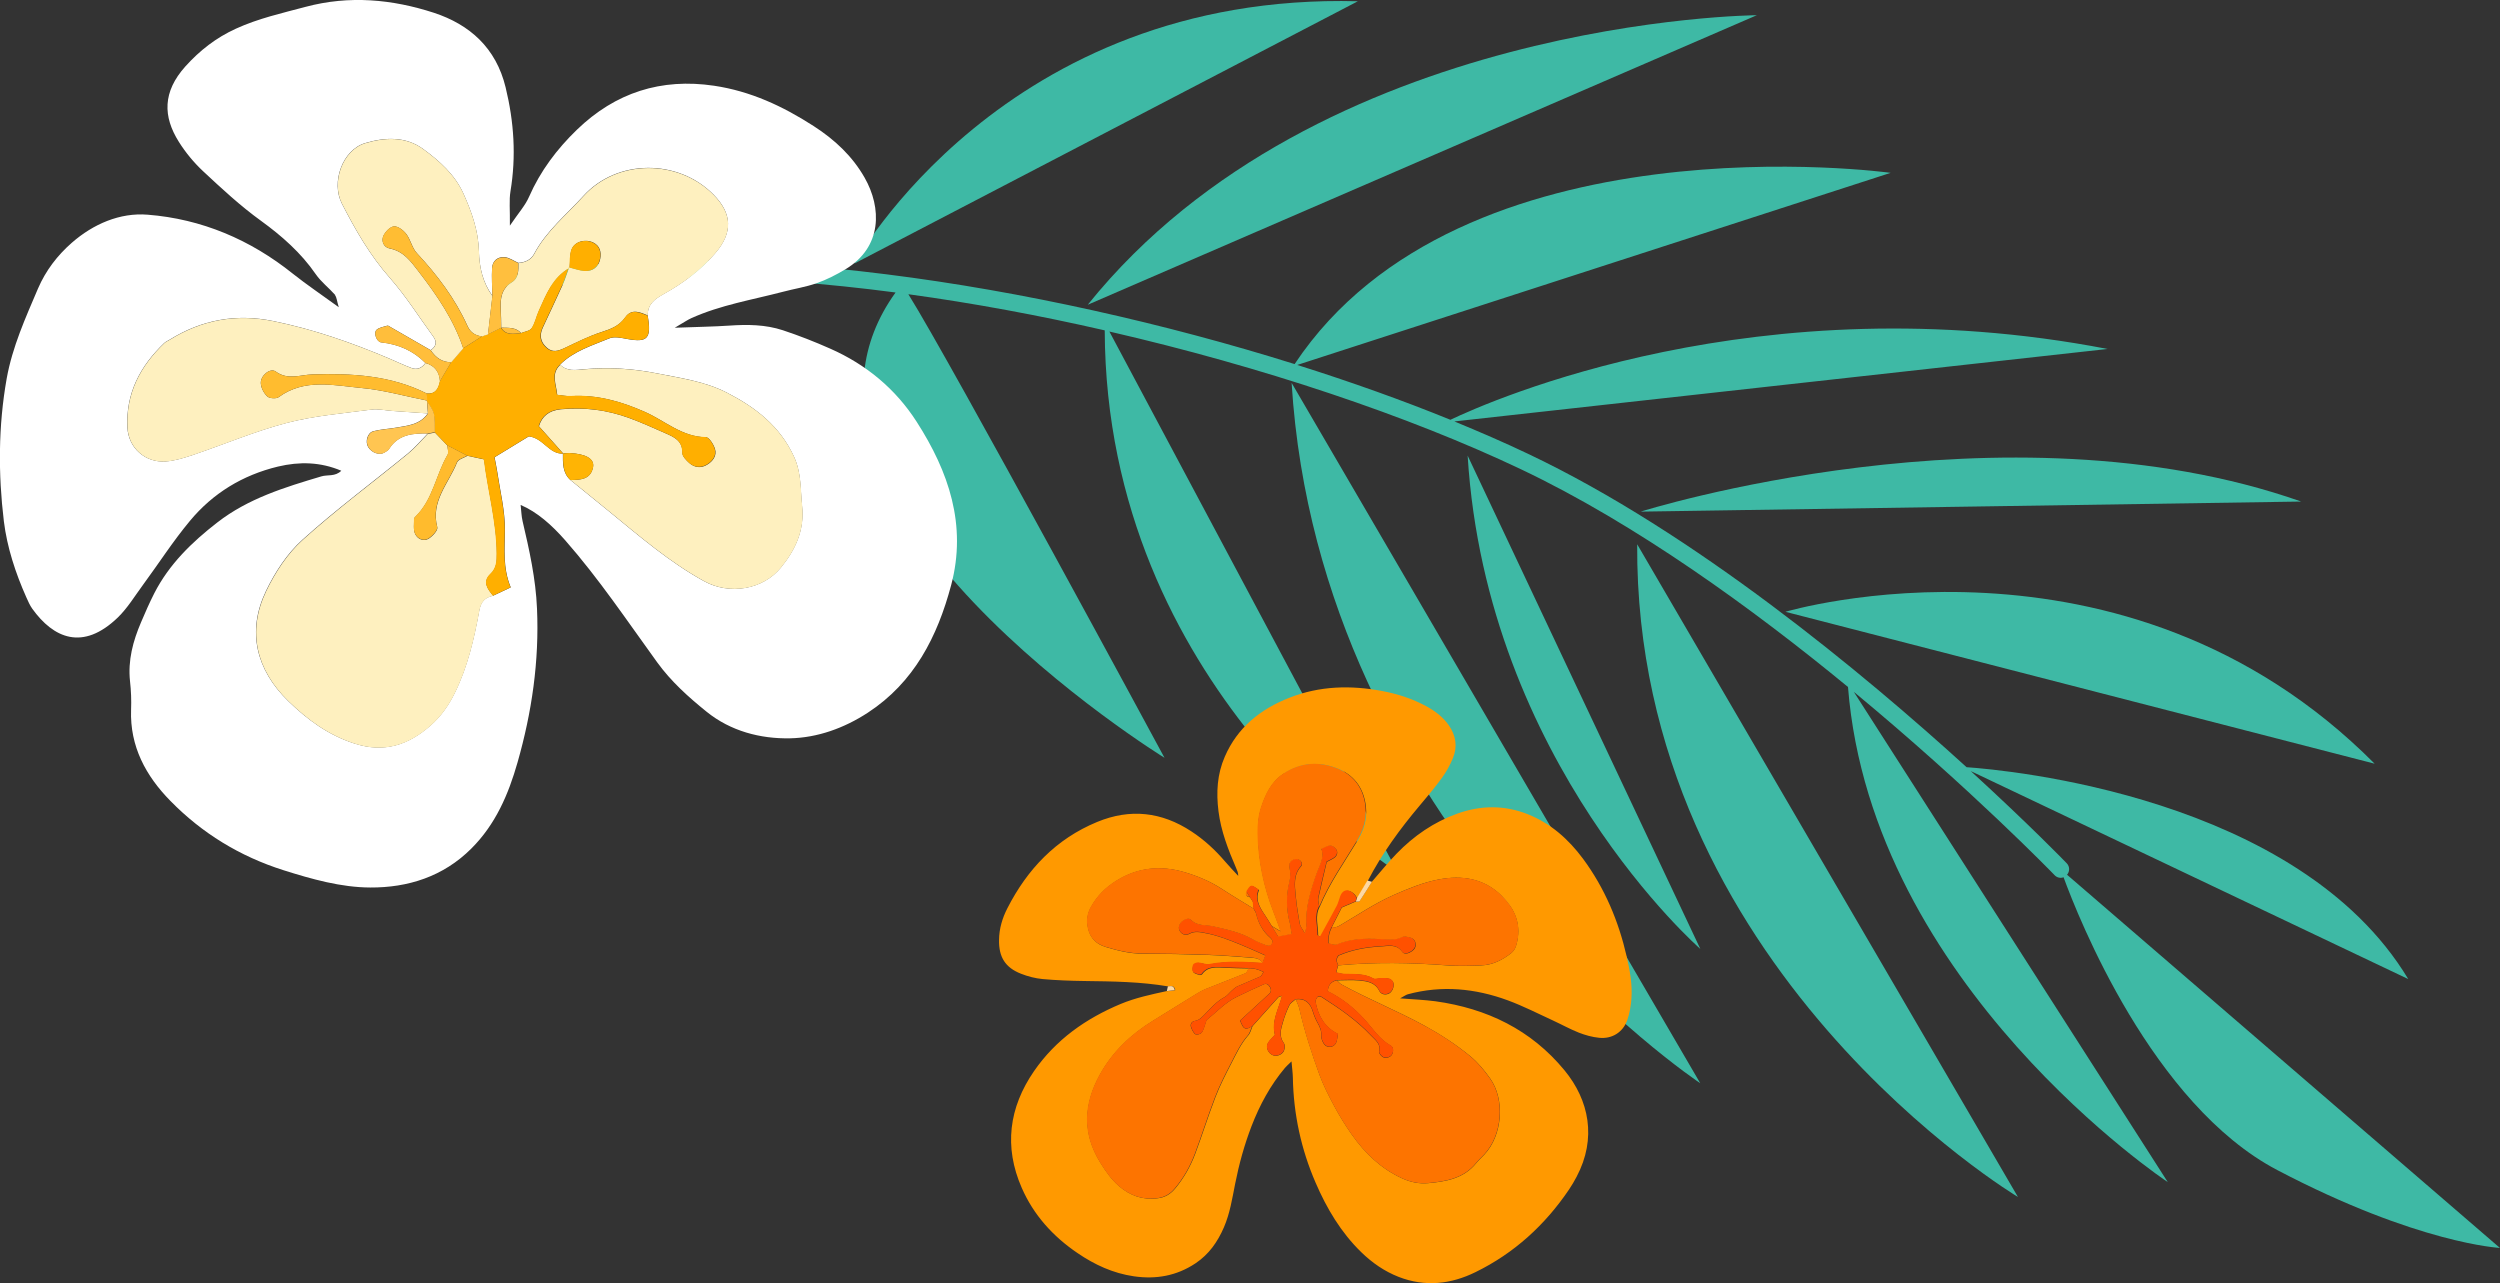
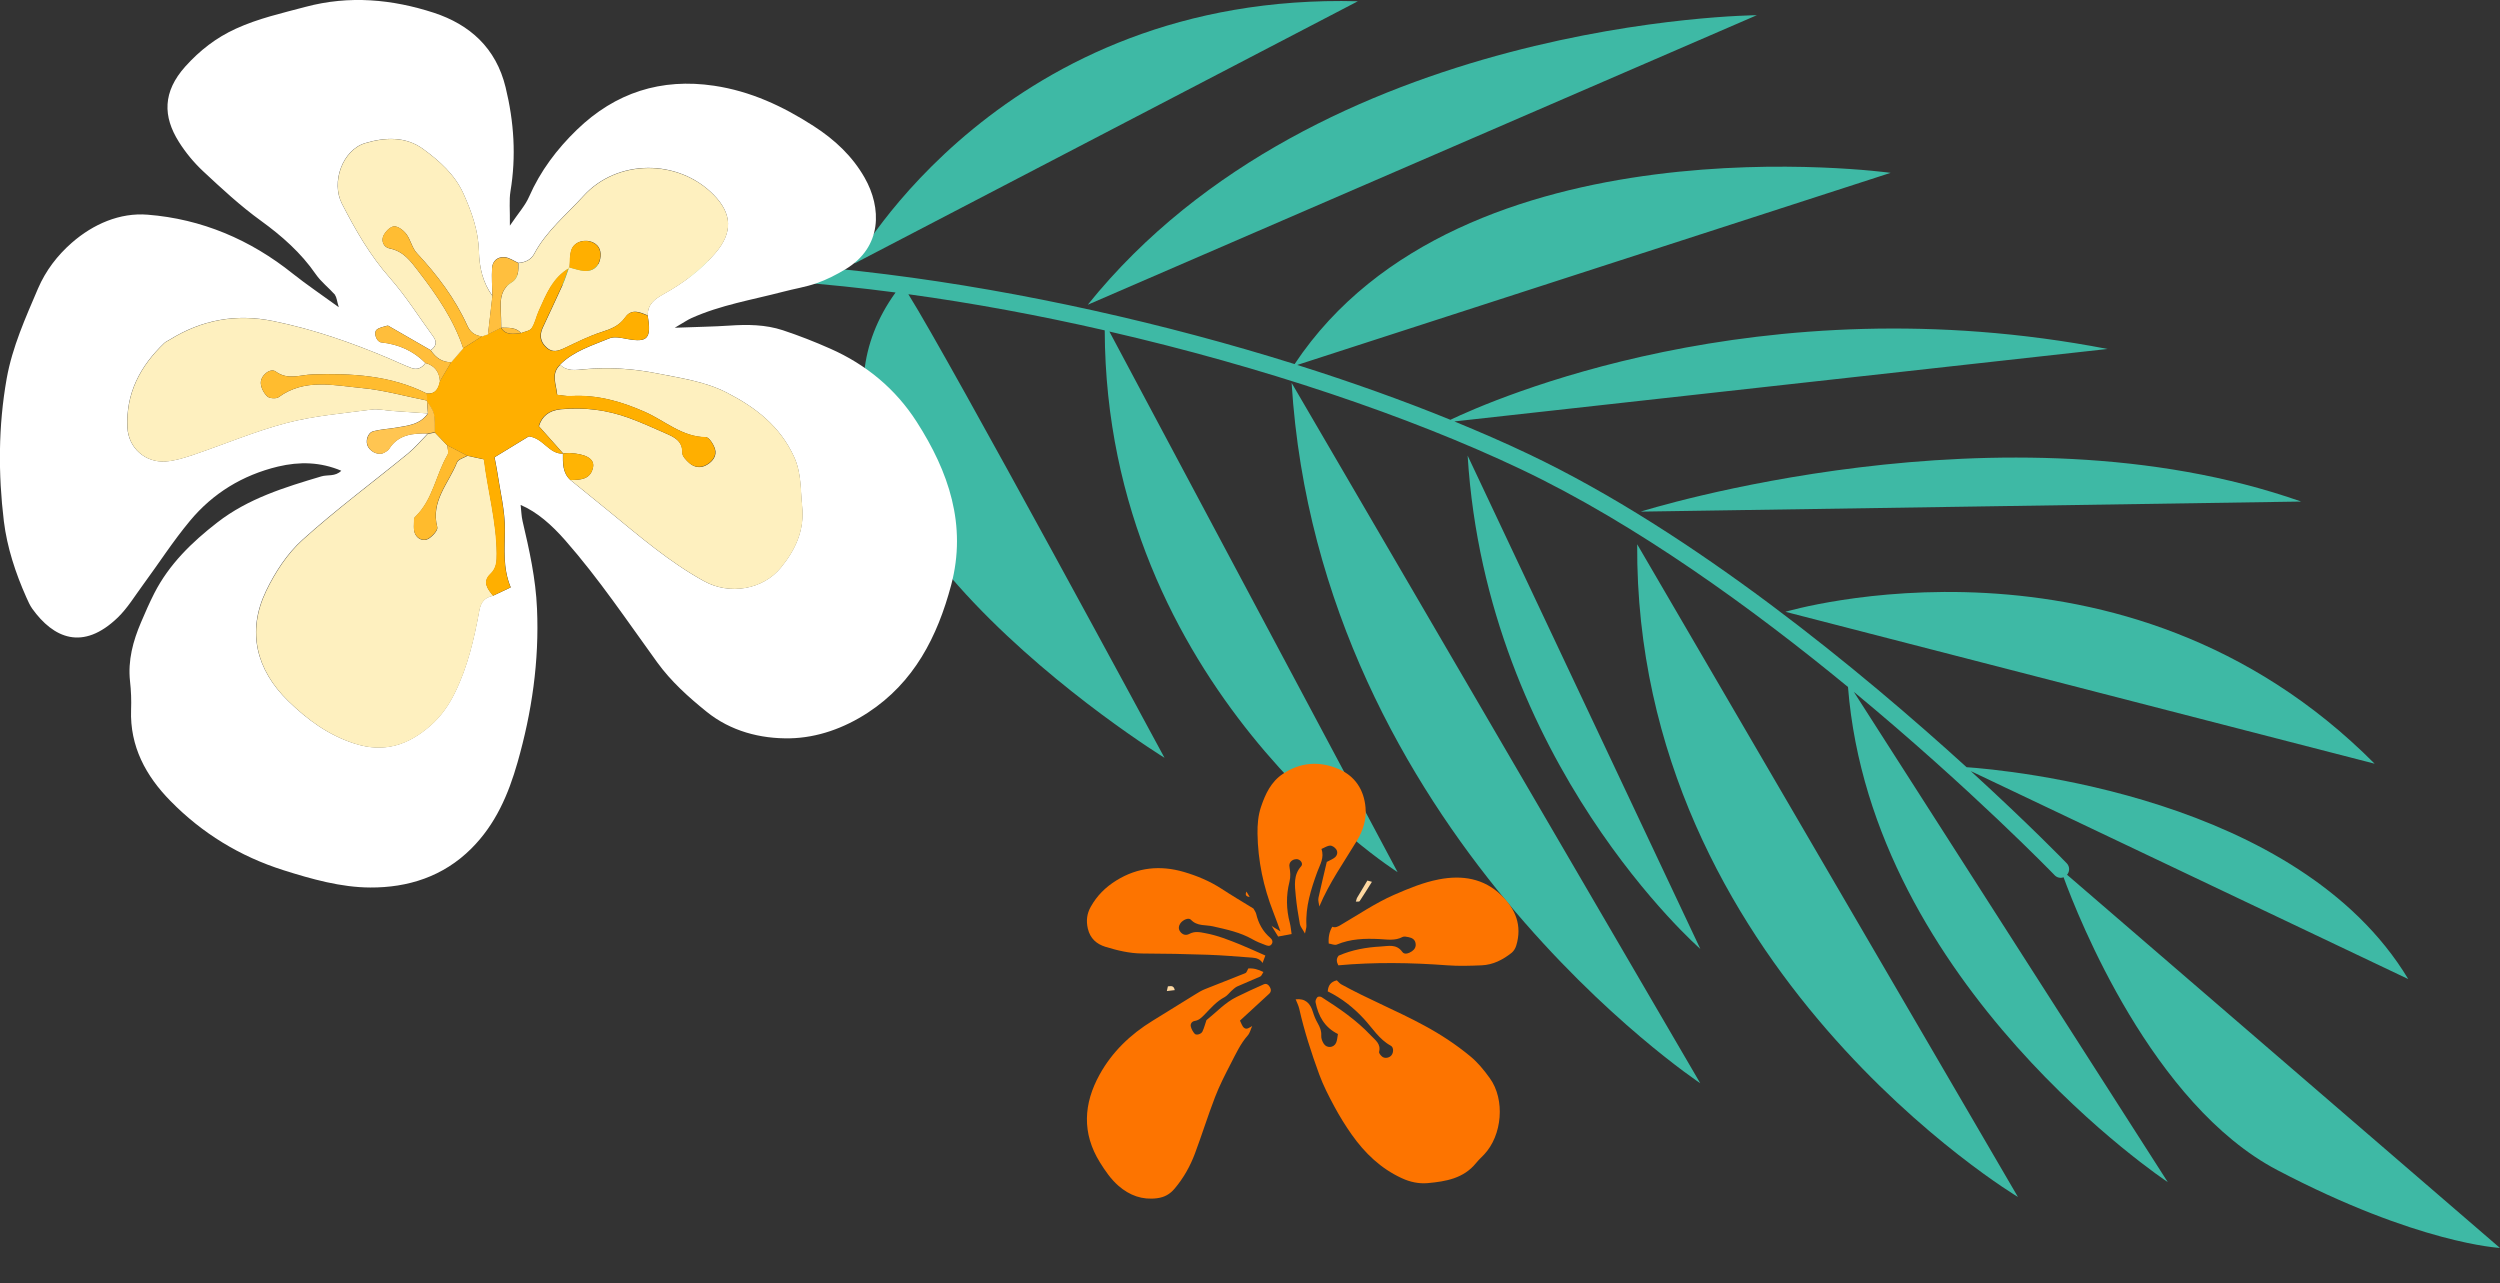
<svg xmlns="http://www.w3.org/2000/svg" id="_レイヤー_2" width="258.05" height="132.45" viewBox="0 0 258.05 132.45">
  <rect x="0" y="0" width="258.05" height="132.45" fill="#333333" stroke="none" />
  <defs>
    <style>.cls-1{fill:#ffbe3b;}.cls-1,.cls-2,.cls-3,.cls-4,.cls-5,.cls-6,.cls-7,.cls-8,.cls-9,.cls-10,.cls-11,.cls-12,.cls-13,.cls-14,.cls-15,.cls-16{stroke-width:0px;}.cls-2{fill:#fed8a1;}.cls-3{fill:#ffbb2d;}.cls-4{fill:#ffbf3e;}.cls-5{fill:#fef0bf;}.cls-6{fill:#fd7400;}.cls-7{fill:#ffb404;}.cls-8{fill:#ffd8a1;}.cls-9{fill:#ffc551;}.cls-10{fill:#ff5100;}.cls-11{fill:#ffbd33;}.cls-12{fill:#fff;}.cls-13{fill:#ffbc2f;}.cls-14{fill:#f90;}.cls-15{fill:#3eb9a5;}.cls-16{fill:#ffaf00;}</style>
  </defs>
  <g id="_レイヤー_5">
    <path class="cls-15" d="M88.19,27.2L140.16.13c-36.61-.96-51.97,27.07-51.97,27.07Z" />
    <path class="cls-15" d="M144.26,90.02l-29.75-55.8c15.76,3.63,30.89,8.71,42.49,14.22,11.88,5.64,23.95,14.41,33.75,22.47,2.44,30.84,33.01,51.11,33.01,51.11l-32.41-50.61c12.08,10,20.58,18.77,20.73,18.93.25.26.61.33.92.21,1.53,4.18,9.16,23.46,22.07,30.23,14.51,7.61,22.97,8.03,22.97,8.03l-44.68-38.52c.29-.34.29-.84-.02-1.17-.1-.11-3.87-4-9.92-9.53l45.16,21.47c-11.37-18.88-41.55-21.59-45.59-21.87-10.68-9.72-28.13-24.22-45.25-32.34-2.39-1.14-4.95-2.25-7.62-3.35l67.42-7.48c-35.98-6.95-63.67,5.33-67.83,7.31-4.91-2-10.23-3.9-15.81-5.66l61.25-19.83s-44.3-6.14-61.52,19.74c-26.58-8.33-58.96-13.34-80.68-9.15-.39.07-.66.39-.7.77,0,.08,0,.17.01.26.09.47.55.78,1.02.69,11-2.13,24.79-1.85,39.16.04-15.42,21.4,27.76,48.03,27.76,48.03,0,0-22.12-40.97-26.44-47.85,6.72.92,13.55,2.19,20.27,3.73.12,36.89,30.2,55.9,30.2,55.9Z" />
    <path class="cls-15" d="M112.29,31.45L181.34,1.57s-45.25.3-69.05,29.87Z" />
    <path class="cls-15" d="M175.5,111.81l-42.18-72.29c2.88,46.25,42.18,72.29,42.18,72.29Z" />
    <path class="cls-15" d="M175.51,97.95l-24.02-50.92c1.96,31.69,24.02,50.92,24.02,50.92Z" />
    <path class="cls-15" d="M208.29,123.55l-39.3-67.37c-.26,43.73,39.3,67.37,39.3,67.37Z" />
    <path class="cls-15" d="M237.53,51.77c-30.7-10.79-68.18,1.04-68.18,1.04l68.18-1.04Z" />
    <path class="cls-15" d="M245.11,78.83c-25.92-26.08-60.82-15.68-60.82-15.68l60.82,15.68Z" />
-     <path class="cls-14" d="M120.43,102.3c-1.61.35-3.22.69-4.76,1.33-3.6,1.51-6.69,3.68-8.93,6.92-2.6,3.77-3.13,7.82-1.28,12.05,1.22,2.8,3.22,5.02,5.76,6.74,1.77,1.21,3.68,2.09,5.82,2.4,2.28.33,4.41-.04,6.36-1.34,1.39-.93,2.28-2.21,2.93-3.71.62-1.43.86-2.97,1.16-4.49.4-2.03.95-4.02,1.69-5.95.84-2.18,1.94-4.22,3.45-6.02.16-.19.34-.34.68-.67.06.7.13,1.19.14,1.68.07,3.76.85,7.38,2.34,10.82,1.15,2.67,2.62,5.15,4.73,7.2,1.12,1.09,2.39,1.97,3.85,2.54,2.72,1.06,5.4.76,7.95-.5,3.98-1.95,7.15-4.85,9.63-8.51.29-.43.55-.87.79-1.33,2.1-3.97,1.28-7.91-1.25-10.98-3.45-4.19-8.01-6.39-13.33-7.13-1.12-.15-2.25-.19-3.64-.3.41-.22.59-.36.79-.42,3.52-.95,6.97-.61,10.34.63,1.59.59,3.12,1.37,4.66,2.08.89.41,1.75.89,2.66,1.25.67.26,1.38.46,2.09.53,1.33.14,2.46-.56,2.91-1.83.25-.72.38-1.5.43-2.26.1-1.45-.17-2.88-.49-4.29-.84-3.67-2.27-7.07-4.51-10.1-1.5-2.02-3.33-3.65-5.71-4.6-2.41-.95-4.83-.93-7.26-.06-2.43.87-4.5,2.3-6.28,4.14-.89.92-1.7,1.93-2.55,2.9-.42.67-.83,1.34-1.27,2-.05.07-.25.03-.39.04-.46.2-.92.39-1.44.62-.32.64-.67,1.32-1.01,1.99.33.13.6-.02.87-.18,1.82-1.07,3.55-2.25,5.5-3.11,1.52-.67,3.02-1.29,4.64-1.6,2.39-.46,4.64-.12,6.46,1.65,1.46,1.42,2.15,3.12,1.53,5.17-.08.28-.26.58-.48.76-.9.71-1.91,1.24-3.09,1.29-1.18.05-2.37.09-3.55,0-3.75-.29-7.5-.35-11.25,0-.06.23-.12.45-.19.74.35.07.6.15.85.16,1.02.03,2.04-.07,2.99.47.18.1.49-.02.74-.03.3,0,.61-.02.9.05.16.04.36.23.41.39.13.45-.14,1.02-.52,1.16-.39.14-.76.03-.93-.31-.44-.88-1.26-.99-2.07-1.07-.76-.07-1.53-.01-2.29-.01.15.14.28.31.45.41,2.79,1.53,5.76,2.72,8.56,4.25,1.68.92,3.26,1.95,4.74,3.16.79.65,1.44,1.44,2.04,2.28,1.59,2.22,1.28,5.91-.59,7.88-.28.3-.59.58-.84.89-1.29,1.59-3.12,1.89-4.97,2.06-.91.08-1.81-.1-2.69-.51-2.17-1-3.81-2.58-5.16-4.49-.65-.92-1.25-1.89-1.79-2.89-.58-1.08-1.15-2.18-1.57-3.33-.8-2.22-1.53-4.46-2.06-6.77-.08-.34-.25-.67-.38-1-.22.21-.52.37-.65.62-.27.55-.49,1.13-.66,1.72-.22.73-.45,1.47.09,2.21.12.16.09.51.02.73-.15.43-.74.67-1.15.51-.49-.19-.78-.81-.52-1.26.17-.3.45-.54.72-.85-.37-1.4.38-2.65.74-4.02-.21.08-.33.09-.39.15-.89.99-1.77,1.98-2.66,2.97-.14.32-.22.71-.45.96-.76.86-1.23,1.9-1.75,2.9-.59,1.14-1.18,2.29-1.64,3.49-.74,1.92-1.35,3.88-2.07,5.81-.49,1.3-1.17,2.51-2.08,3.6-.5.6-1.06.92-1.82,1.01-1.54.2-2.85-.29-3.99-1.28-.78-.68-1.36-1.52-1.91-2.41-1.88-3.03-1.7-6.06-.04-9.07,1.3-2.35,3.18-4.14,5.46-5.55,1.45-.89,2.89-1.8,4.35-2.69.35-.22.71-.43,1.09-.59,1.38-.56,2.77-1.08,4.14-1.64.15-.06.21-.32.31-.49-.81-.02-1.63-.03-2.44-.07-.87-.04-1.76-.18-2.37.67-.05.06-.2.1-.28.07-.23-.08-.53-.14-.63-.31-.1-.18-.07-.51.03-.71.06-.13.34-.24.51-.23.39.02.81.23,1.17.16,1.83-.36,3.65-.23,5.48-.13-.23-.41-.63-.52-1.05-.55-1.53-.11-3.07-.25-4.61-.3-2.26-.08-4.52-.12-6.78-.13-1.31,0-2.56-.32-3.78-.69-.9-.27-1.58-.85-1.82-1.9-.18-.82-.09-1.52.3-2.22.63-1.15,1.51-2.02,2.65-2.73,2.21-1.37,4.55-1.58,6.96-.88,1.37.4,2.71.96,3.93,1.76,1.07.7,2.17,1.35,3.26,2.02h0c-.02-.22-.05-.45-.07-.68-.11-.17-.21-.34-.32-.51-.37-.03-.48-.21-.33-.55.45-.74.47-.74,1.26-.18-.41.95.04,1.74.57,2.52.26.38.49.78.74,1.17.29.18.58.35.95.58-.26-.71-.49-1.35-.74-1.99-1.02-2.61-1.59-5.31-1.63-8.11-.01-.93.06-1.86.36-2.75.44-1.34,1.04-2.6,2.26-3.41,1.82-1.22,3.79-1.33,5.75-.5,1.69.72,2.61,2.13,2.78,3.97.11,1.22-.23,2.34-.86,3.38-1.36,2.25-2.89,4.39-3.91,6.84-.54.97-.15,1.99-.17,2.98,0,.04.16.08.27.14.58-1.06,1.17-2.11,1.73-3.18.16-.31.23-.67.36-1,.25-.64.77-.76,1.32-.28.15.13.25.32.37.48.36-.6.72-1.2,1.08-1.81,1.46-2.81,3.31-5.34,5.34-7.75.8-.95,1.6-1.89,2.32-2.89.45-.62.83-1.31,1.12-2.02.49-1.18.31-2.32-.42-3.38-.61-.87-1.42-1.48-2.34-1.98-1.42-.77-2.94-1.26-4.52-1.56-3.26-.62-6.48-.54-9.6.69-2.98,1.17-5.36,3.06-6.67,6.09-.79,1.81-.89,3.69-.65,5.62.26,2.07,1.01,3.99,1.83,5.89.1.23.21.46.21.79-.46-.5-.94-.99-1.38-1.51-1.01-1.18-2.15-2.23-3.45-3.08-3.07-2.02-6.31-2.39-9.73-.98-4.26,1.76-7.21,4.88-9.27,8.91-.52,1.01-.85,2.11-.86,3.27-.03,1.76.63,2.85,2.27,3.49.71.28,1.48.48,2.24.55,1.44.13,2.88.18,4.33.2,2.89.04,5.78.07,8.64.56.27,0,.6-.16.71.39-.29.03-.56.06-.83.1Z" />
    <path class="cls-2" d="M139.95,93.06c.13-.01.34.03.39-.04.44-.66.85-1.33,1.27-2-.16-.04-.31-.08-.47-.13-.36.6-.72,1.2-1.08,1.81-.04.12-.07.24-.11.36Z" />
    <path class="cls-8" d="M120.43,102.3c.27-.03.53-.06.83-.1-.12-.55-.45-.39-.71-.39-.04.16-.07.33-.11.49Z" />
    <path class="cls-6" d="M133.73,103.13c.13.33.3.65.38,1,.52,2.31,1.25,4.55,2.06,6.77.42,1.15.99,2.25,1.57,3.33.54,1,1.14,1.97,1.79,2.89,1.35,1.91,2.99,3.49,5.16,4.49.88.41,1.78.59,2.69.51,1.85-.17,3.69-.48,4.97-2.06.26-.32.56-.6.84-.89,1.87-1.98,2.19-5.66.59-7.88-.61-.85-1.25-1.63-2.04-2.28-1.47-1.21-3.05-2.25-4.74-3.16-2.8-1.52-5.77-2.71-8.56-4.25-.17-.1-.3-.27-.45-.41-.63.14-.9.54-.94,1.14,1.47.72,2.67,1.69,3.72,2.82.9.97,1.58,2.13,2.79,2.79.3.16.3.69.07.98-.22.28-.7.37-.97.14-.15-.12-.34-.36-.31-.49.21-.83-.4-1.21-.84-1.68-1.49-1.59-3.28-2.81-5.1-3.97-.1-.07-.35-.07-.42,0-.12.13-.23.36-.2.52.28,1.42.92,2.6,2.31,3.29-.06.32-.07.65-.19.91-.24.52-.94.58-1.26.11-.16-.24-.29-.57-.27-.85.03-.5-.14-.89-.38-1.31-.2-.35-.36-.74-.48-1.13-.27-.91-.79-1.43-1.8-1.31Z" />
    <path class="cls-6" d="M128.85,99.96c-.1.17-.16.43-.31.49-1.37.56-2.76,1.08-4.14,1.64-.38.15-.74.37-1.09.59-1.45.89-2.9,1.8-4.35,2.69-2.28,1.4-4.16,3.2-5.46,5.55-1.66,3.01-1.84,6.05.04,9.07.55.88,1.13,1.73,1.91,2.41,1.14.99,2.45,1.48,3.99,1.28.76-.1,1.32-.41,1.82-1.01.91-1.08,1.59-2.29,2.08-3.6.72-1.92,1.33-3.89,2.07-5.81.46-1.2,1.05-2.35,1.64-3.49.52-1,.99-2.04,1.75-2.9.22-.25.3-.64.45-.96-.27.14-.56.41-.84.18-.2-.16-.28-.48-.42-.74,1.05-.97,2.03-1.87,3.01-2.77.22-.2.22-.45.08-.69-.14-.24-.36-.41-.63-.29-.94.41-1.86.84-2.78,1.29-1.22.59-2.12,1.6-3.14,2.41-.14.41-.24.81-.41,1.17-.13.28-.64.42-.8.24-.19-.21-.35-.5-.41-.78-.05-.26.13-.51.42-.55.44-.07.7-.35,1-.65.64-.66,1.24-1.37,2.08-1.81.26-.14.45-.41.68-.62.19-.17.38-.36.6-.47.79-.36,1.6-.67,2.39-1.03.14-.06.2-.28.33-.47-.57-.28-1.05-.41-1.58-.36Z" />
-     <path class="cls-10" d="M128.85,99.96c.53-.05,1.01.08,1.58.36-.13.19-.2.41-.33.47-.79.36-1.6.67-2.39,1.03-.22.1-.41.3-.6.47-.23.2-.42.48-.68.62-.84.44-1.44,1.15-2.08,1.81-.3.31-.56.58-1,.65-.29.05-.47.3-.42.55.06.28.21.56.41.78.16.18.67.03.8-.24.17-.36.27-.76.41-1.17,1.02-.81,1.92-1.82,3.14-2.41.92-.44,1.85-.88,2.78-1.29.27-.12.49.05.63.29.14.25.14.49-.08.69-.98.9-1.95,1.8-3.01,2.77.14.26.22.58.42.74.28.22.57-.04.84-.18.89-.99,1.77-1.98,2.66-2.97.06-.06.18-.07.39-.15-.36,1.38-1.11,2.62-.74,4.02-.27.31-.55.55-.72.85-.25.45.03,1.07.52,1.26.41.16,1-.08,1.15-.51.07-.22.1-.56-.02-.73-.54-.73-.31-1.47-.09-2.21.18-.59.39-1.17.66-1.72.13-.25.42-.42.65-.62,1-.12,1.53.41,1.8,1.31.12.39.28.77.48,1.13.23.41.41.81.38,1.31-.02.28.11.61.27.85.32.48,1.03.42,1.26-.11.12-.27.13-.59.19-.91-1.39-.69-2.04-1.87-2.31-3.29-.03-.16.08-.38.2-.52.07-.07.31-.07.42,0,1.82,1.17,3.61,2.38,5.1,3.97.44.47,1.05.86.84,1.68-.03.13.16.37.31.49.27.23.75.14.97-.14.23-.29.22-.82-.07-.98-1.21-.66-1.9-1.82-2.79-2.79-1.05-1.13-2.25-2.1-3.72-2.82.04-.6.32-1,.94-1.14.76,0,1.54-.06,2.29.01.81.08,1.63.19,2.07,1.07.17.34.55.45.93.31.38-.14.66-.71.52-1.16-.05-.16-.24-.35-.41-.39-.28-.07-.6-.05-.9-.05-.25,0-.56.13-.74.03-.95-.54-1.98-.43-2.99-.47-.25,0-.5-.09-.85-.16.07-.28.13-.51.19-.74-.18-.34-.24-.68.04-1,1.39-.6,2.84-.86,4.33-.94.8-.04,1.62-.3,2.24.56.22.31.67.15.99-.07.27-.19.42-.46.38-.79-.06-.42-.37-.6-.74-.67-.2-.04-.45-.1-.6-.02-.78.41-1.6.25-2.41.22-1.5-.07-2.97-.03-4.39.57-.22.09-.55-.07-.83-.11-.05-.68.07-1.22.36-1.72.34-.68.68-1.35,1.01-1.99.52-.22.98-.42,1.44-.62.04-.12.07-.24.11-.36-.12-.16-.22-.35-.37-.48-.55-.48-1.06-.36-1.32.28-.13.33-.2.69-.36,1-.56,1.07-1.15,2.12-1.73,3.18-.11-.06-.27-.1-.27-.14.01-1-.37-2.02.17-2.98-.04-.3-.15-.61-.09-.89.26-1.26.57-2.51.86-3.71.33-.18.63-.29.85-.48.25-.22.31-.57.11-.84-.14-.18-.41-.37-.61-.37-.28,0-.55.2-.9.35.32.9-.15,1.61-.43,2.37-.66,1.79-1.24,3.6-1.12,5.55.01.18-.07.37-.15.81-.27-.48-.48-.71-.53-.98-.18-.96-.33-1.93-.42-2.9-.1-1.06-.26-2.14.56-3.07.24-.27-.11-.74-.5-.73-.46.02-.8.35-.71.81.1.52.14,1,0,1.52-.35,1.42-.34,2.85.04,4.27.09.34.11.7.18,1.13-.49.09-.93.17-1.39.26-.26-.42-.48-.77-.69-1.12-.24-.39-.48-.79-.74-1.17-.53-.78-.98-1.57-.57-2.52-.78-.56-.8-.56-1.26.18.11.18.22.36.33.55.11.17.21.34.32.51.02.23.05.46.07.69,0,0,0,0,0,0,.1.18.24.35.28.54.23.98.68,1.81,1.45,2.48.21.18.33.42.14.67-.19.26-.47.14-.7.05-.43-.17-.86-.34-1.26-.56-1.27-.72-2.68-1.01-4.08-1.34-.77-.18-1.64.02-2.29-.69-.23-.24-.81,0-1.07.36-.2.27-.24.58-.04.86.24.34.6.44.95.25.55-.3,1.08-.19,1.64-.08,1.27.24,2.46.71,3.65,1.19.84.34,1.66.73,2.56,1.12-.12.31-.2.54-.29.77-1.83-.1-3.66-.23-5.48.13-.36.07-.78-.14-1.17-.16-.18,0-.45.1-.51.23-.09.21-.13.53-.03.71.1.17.41.23.63.31.08.03.24-.01.28-.07.62-.85,1.5-.71,2.37-.67.81.04,1.63.05,2.44.07Z" />
    <path class="cls-6" d="M137.51,95.67c-.29.5-.41,1.04-.36,1.72.28.04.61.2.83.11,1.42-.6,2.89-.64,4.39-.57.81.04,1.63.2,2.41-.22.15-.08.4-.02.6.02.38.07.69.25.74.67.05.33-.1.6-.38.79-.32.22-.77.38-.99.07-.62-.86-1.44-.6-2.24-.56-1.49.08-2.95.34-4.33.94-.28.32-.22.65-.04,1,3.75-.34,7.5-.28,11.25,0,1.18.09,2.36.05,3.55,0,1.17-.05,2.18-.57,3.09-1.29.22-.18.4-.48.48-.76.62-2.05-.07-3.75-1.53-5.17-1.82-1.77-4.07-2.11-6.46-1.65-1.61.31-3.12.94-4.64,1.6-1.95.86-3.68,2.05-5.5,3.11-.27.16-.54.31-.87.18Z" />
    <path class="cls-6" d="M131.24,95.55c.22.35.43.7.69,1.12.46-.09.9-.17,1.39-.26-.07-.43-.09-.79-.18-1.13-.38-1.42-.4-2.85-.04-4.27.13-.52.09-1,0-1.52-.09-.46.25-.79.71-.81.39-.02.75.45.5.73-.83.92-.66,2-.56,3.07.09.97.25,1.94.42,2.9.05.27.27.5.53.98.09-.44.16-.63.15-.81-.11-1.95.47-3.76,1.12-5.55.28-.76.75-1.47.43-2.37.35-.15.62-.34.9-.35.21,0,.48.19.61.37.2.27.14.62-.11.84-.22.19-.52.3-.85.48-.28,1.21-.59,2.46-.86,3.71-.06.28.06.6.09.89,1.02-2.44,2.55-4.59,3.91-6.84.63-1.05.97-2.17.86-3.38-.16-1.84-1.09-3.25-2.78-3.97-1.96-.84-3.93-.72-5.75.5-1.22.81-1.81,2.07-2.26,3.41-.3.89-.37,1.82-.36,2.75.04,2.8.61,5.5,1.63,8.11.25.64.48,1.28.74,1.99-.37-.23-.66-.4-.95-.58Z" />
    <path class="cls-6" d="M130.32,99.4c.09-.23.17-.46.29-.77-.9-.39-1.72-.78-2.56-1.12-1.19-.48-2.38-.96-3.65-1.19-.56-.11-1.09-.22-1.64.08-.35.19-.71.09-.95-.25-.2-.28-.15-.59.04-.86.26-.35.84-.6,1.07-.36.65.7,1.52.51,2.29.69,1.4.32,2.81.61,4.08,1.34.4.23.83.4,1.26.56.23.09.51.21.7-.05.18-.25.07-.49-.14-.67-.77-.66-1.22-1.5-1.45-2.48-.05-.19-.19-.36-.28-.54-1.09-.67-2.19-1.32-3.26-2.02-1.22-.8-2.56-1.36-3.93-1.76-2.41-.7-4.75-.49-6.96.88-1.13.7-2.01,1.58-2.65,2.73-.39.7-.48,1.41-.3,2.22.24,1.05.92,1.62,1.82,1.9,1.22.37,2.47.68,3.78.69,2.26.01,4.52.05,6.78.13,1.54.05,3.07.19,4.61.3.42.03.81.15,1.05.55Z" />
    <path class="cls-6" d="M129.38,93.78c-.02-.23-.05-.46-.07-.69.02.23.05.46.07.69Z" />
    <path class="cls-6" d="M128.99,92.58c-.11-.18-.22-.36-.33-.55-.16.34-.04.52.33.55Z" />
    <path class="cls-12" d="M34.61,30.46c-.65-.74-1.47-1.36-2.02-2.16-1.52-2.21-3.53-3.97-5.64-5.5-2.16-1.56-4.07-3.34-5.99-5.13-.95-.89-1.81-1.93-2.5-3.03-1.65-2.62-1.68-5.16.68-7.79,1.48-1.64,3.15-2.95,5.21-3.89,2.32-1.06,4.75-1.6,7.18-2.25,4.52-1.21,8.96-.79,13.26.61,3.68,1.21,6.41,3.61,7.4,7.7.87,3.58,1.1,7.11.5,10.73-.15.92-.04,1.87-.06,3.54.94-1.38,1.58-2.07,1.98-2.98,1.16-2.65,2.87-4.92,4.94-6.92,3.97-3.84,8.7-5.35,14.16-4.54,3.75.56,7.08,2.1,10.27,4.16,2.21,1.42,4.01,3.13,5.26,5.32,1.77,3.09,1.86,7.17-1.98,9.47-.94.56-1.93,1.07-2.96,1.43-1.13.4-2.33.58-3.49.89-3.17.83-6.43,1.36-9.45,2.72-.4.18-.77.44-1.71.99,2.34-.09,3.99-.11,5.63-.22,1.88-.13,3.74-.11,5.53.48,1.66.55,3.29,1.19,4.89,1.9,3.71,1.64,6.74,4.15,8.92,7.55,3.3,5.14,5.2,10.65,3.56,16.85-1.42,5.33-3.82,10.05-8.61,13.18-2.44,1.59-5.19,2.58-8.02,2.64-3.07.06-6.13-.74-8.61-2.74-1.87-1.51-3.66-3.11-5.11-5.11-3.08-4.25-6.01-8.63-9.49-12.59-1.4-1.59-2.88-2.91-4.6-3.65.07.61.08,1.16.2,1.67.7,2.98,1.36,5.95,1.49,9.03.24,5.41-.53,10.7-2.01,15.88-.93,3.27-2.26,6.39-4.77,8.89-2.91,2.91-6.57,4.04-10.43,4.02-3.01-.01-6.03-.86-8.97-1.79-4.5-1.43-8.39-3.81-11.66-7.15-2.53-2.57-4.19-5.62-4.06-9.4.04-.99,0-1.98-.11-2.96-.23-2.15.31-4.14,1.14-6.08.43-1.01.87-2.02,1.37-3,1.53-2.99,3.88-5.27,6.5-7.3,3.19-2.48,6.96-3.63,10.75-4.76.63-.19,1.42.05,2.05-.58-2.16-.91-4.3-.96-6.54-.43-3.65.88-6.71,2.75-9.08,5.6-1.75,2.1-3.23,4.41-4.85,6.61-.84,1.14-1.59,2.39-2.6,3.37-3.61,3.48-6.64,2.14-8.83-.91-.25-.35-.43-.77-.61-1.17-1.12-2.51-1.99-5.17-2.32-7.85-.59-4.89-.58-9.82.29-14.73.59-3.29,1.94-6.26,3.23-9.29.81-1.88,2.01-3.43,3.49-4.73,2.22-1.94,4.97-3.13,7.83-2.9,5.57.44,10.6,2.57,15,6.1,1.42,1.13,2.93,2.14,4.73,3.45-.21-.68-.21-1.02-.38-1.22ZM49.43,25.94c-.05-2.11-.74-4.06-1.6-5.96-.89-1.97-2.46-3.36-4.14-4.59-1.83-1.35-4-1.22-6-.62-2.34.7-3.54,4.04-2.4,6.25,1.4,2.73,2.91,5.36,4.97,7.69,1.65,1.88,3,4.03,4.48,6.06.4.56.24,1.01-.29,1.37-1.39-.8-2.78-1.6-4.17-2.4-.09-.05-.21-.15-.29-.13-.38.12-.84.18-1.12.43-.34.31,0,1.25.48,1.3,1.78.19,3.3.85,4.56,2.12-.35.51-.84.74-1.42.53-.82-.3-1.61-.69-2.42-1.03-3.84-1.62-7.75-2.98-11.86-3.82-3.87-.79-7.39-.13-10.7,1.92-.19.12-.4.2-.56.35-2.49,2.38-3.98,5.21-3.8,8.73.11,2.11,1.86,3.64,3.96,3.49.96-.07,1.92-.38,2.85-.69,3.21-1.09,6.36-2.43,9.63-3.29,2.83-.74,5.8-.98,8.71-1.37.74-.1,1.52.09,2.28.14,1.19.08,2.39.16,3.58.25-.83,1.2-2.16,1.27-3.41,1.49-.74.12-1.5.16-2.22.35-.61.16-.86,1.08-.53,1.63.35.59,1.16.88,1.66.58.18-.11.4-.22.5-.39.95-1.5,2.45-1.62,4-1.59-.68.69-1.31,1.45-2.05,2.06-3.63,2.97-7.41,5.77-10.89,8.91-1.58,1.42-2.84,3.36-3.77,5.3-1.99,4.15-1.02,8.12,2.3,11.35,1.99,1.93,4.11,3.5,6.83,4.38,3.11,1.01,5.59.13,7.86-1.86,1.07-.94,1.88-2.09,2.52-3.41,1.32-2.69,1.98-5.56,2.51-8.46.16-.91.59-1.36,1.43-1.52.55-.26,1.11-.52,1.82-.86-.83-2.01-.62-3.94-.6-5.89.02-2.05-.51-4.1-.81-6.15-.06-.42-.16-.83-.26-1.39,1.25-.76,2.44-1.49,3.54-2.16,1.52.18,2.09,1.87,3.56,1.78l-.05-.03c0,.99-.06,1.99.77,2.75,1.35,1.1,2.7,2.19,4.05,3.29,3.12,2.55,6.18,5.19,9.74,7.15,2.62,1.45,6.06.9,7.94-1.4,1.49-1.82,2.45-3.86,2.19-6.32-.18-1.72-.06-3.43-.84-5.12-1.46-3.18-3.98-5.1-6.94-6.62-2.27-1.16-4.78-1.5-7.23-1.99-2.47-.49-4.97-.65-7.49-.42-.85.08-1.76.25-2.48-.47,1.42-1.42,3.31-1.97,5.08-2.71.52-.22,1.24-.05,1.85.06,2.11.39,2.52-.05,2.12-2.42-.04-1.17.72-1.71,1.63-2.22,2.01-1.12,3.84-2.47,5.35-4.24,1.82-2.13,1.73-4.06-.18-6.01-3.65-3.72-9.97-3.72-13.46.14-1.75,1.93-3.82,3.6-5.07,5.96-.34.63-.94.88-1.63.93-.47-.21-.93-.55-1.42-.59-.71-.06-1.25.38-1.29,1.12-.05.95.01,1.9.03,2.86-1-1.38-1.35-2.94-1.39-4.61Z" />
    <path class="cls-5" d="M44.18,44.76c-.68.69-1.31,1.45-2.05,2.06-3.63,2.97-7.41,5.77-10.89,8.91-1.58,1.42-2.84,3.36-3.77,5.3-1.99,4.15-1.02,8.12,2.3,11.35,1.99,1.93,4.11,3.5,6.83,4.38,3.11,1.01,5.59.13,7.86-1.86,1.07-.94,1.88-2.09,2.52-3.41,1.32-2.69,1.98-5.56,2.51-8.46.16-.91.59-1.36,1.43-1.52-.57-.7-1.16-1.44-.27-2.27.64-.61.64-1.33.64-2.1-.02-3.3-.92-6.46-1.32-9.72-.67-.14-1.2-.25-1.72-.37-.37.22-.94.36-1.07.68-.86,2.16-2.75,4.01-2.04,6.7.08.31-.5.94-.92,1.19-.53.31-1.15-.01-1.37-.51-.2-.44-.1-1.02-.11-1.53,0-.09.09-.2.17-.27,1.79-1.75,2.08-4.29,3.29-6.35.14-.24,0-.64-.02-.97-.43-.45-.85-.89-1.28-1.34-.23.05-.47.1-.7.14Z" />
    <path class="cls-5" d="M58.89,49.55c1.35,1.1,2.7,2.19,4.05,3.29,3.12,2.55,6.18,5.19,9.74,7.15,2.62,1.45,6.06.9,7.94-1.4,1.49-1.82,2.45-3.86,2.19-6.32-.18-1.72-.06-3.43-.84-5.12-1.46-3.18-3.98-5.1-6.94-6.62-2.27-1.16-4.78-1.5-7.23-1.99-2.47-.49-4.97-.65-7.49-.42-.85.08-1.76.25-2.48-.47-.99.95-.41,1.98-.31,3.11.57.05.99.15,1.41.13,2.7-.17,5.2.55,7.64,1.63,2.07.91,3.83,2.59,6.3,2.61.32,0,.78.73.93,1.2.22.7-.21,1.28-.81,1.64-.62.38-1.29.31-1.83-.17-.31-.28-.73-.7-.72-1.04.03-1.3-.9-1.66-1.8-2.06-1.2-.53-2.41-1.08-3.64-1.53-2.3-.85-4.67-1.16-7.12-.92-1.23.12-1.95.75-2.25,1.75.95,1.07,1.74,1.95,2.53,2.84l-.05-.03c.22-.02.44-.06.66-.05,1.73.09,2.62.61,2.44,1.48-.26,1.28-1.32,1.29-2.33,1.31Z" />
    <path class="cls-5" d="M43.92,37.47c-.35.51-.84.74-1.42.53-.82-.3-1.61-.69-2.42-1.03-3.84-1.62-7.75-2.98-11.86-3.82-3.87-.79-7.39-.13-10.7,1.92-.19.12-.4.2-.56.35-2.49,2.38-3.98,5.21-3.8,8.73.11,2.11,1.86,3.64,3.96,3.49.96-.07,1.92-.38,2.85-.69,3.21-1.09,6.36-2.43,9.63-3.29,2.83-.74,5.8-.98,8.71-1.37.74-.1,1.52.09,2.28.14,1.19.08,2.39.16,3.58.25-.03-.43-.06-.86-.1-1.29l.02-.04c-2.25-.45-4.49-1.09-6.76-1.3-2.88-.27-5.88-1.02-8.56.94-.26.19-.95.14-1.18-.07-.35-.33-.65-.89-.67-1.36-.04-.8.98-1.62,1.54-1.21,1.26.92,2.5.34,3.77.3,4.06-.13,8.09.09,11.83,1.97.91.08,1.21-.51,1.36-1.25-.06-.98-.54-1.63-1.49-1.9Z" />
    <path class="cls-5" d="M66.87,32.59c-.04-1.17.72-1.71,1.63-2.22,2.01-1.12,3.84-2.47,5.35-4.24,1.82-2.13,1.73-4.06-.18-6.01-3.65-3.72-9.97-3.72-13.46.14-1.75,1.93-3.82,3.6-5.07,5.96-.34.63-.94.88-1.63.93,0,.74.06,1.52-.69,1.99-1.06.66-1.19,1.67-1.13,2.77.04.63.04,1.27.05,1.91h0c.72.03,1.49-.07,2.05.56.38-.16.92-.22,1.11-.51.35-.53.47-1.21.74-1.8.76-1.68,1.42-3.43,3.16-4.42.06-.64,0-1.33.21-1.91.31-.82,1.42-1.11,2.24-.7.68.34.83.97.71,1.66-.15.83-.75,1.33-1.62,1.26-.54-.04-1.06-.24-1.59-.37-.22.6-.4,1.21-.66,1.79-.67,1.49-1.38,2.96-2.06,4.44-.36.78-.25,1.48.41,2.06.59.53,1.16.36,1.8.06,1.28-.6,2.55-1.25,3.89-1.68.97-.31,1.8-.64,2.42-1.51.67-.95,1.54-.51,2.36-.18Z" />
    <path class="cls-16" d="M66.87,32.59c-.82-.33-1.69-.77-2.36.18-.61.87-1.44,1.2-2.42,1.51-1.34.42-2.62,1.07-3.89,1.68-.64.3-1.21.47-1.8-.06-.66-.59-.77-1.28-.41-2.06.69-1.48,1.39-2.95,2.06-4.44.26-.58.44-1.19.66-1.79l.05.05c-1.74.98-2.4,2.74-3.16,4.42-.27.59-.39,1.27-.74,1.8-.19.29-.73.35-1.11.51-.75.07-1.54.26-2.05-.56,0,0,0,0,0,0-.46.23-.91.46-1.37.69-.21.04-.4.11-.59.2-.65.41-1.3.83-1.95,1.24-.41.48-.82.95-1.23,1.43-.39.66-.78,1.32-1.17,1.98-.15.74-.45,1.33-1.36,1.25.01.25.03.49.04.73,0,0-.02.04-.02.04.25.44.6.85.71,1.31.14.61.08,1.27.1,1.91.43.45.85.89,1.28,1.34.69.36,1.38.72,2.07,1.08.53.11,1.06.22,1.72.37.4,3.27,1.3,6.43,1.32,9.72,0,.78,0,1.5-.64,2.1-.88.84-.29,1.57.27,2.27.55-.26,1.11-.52,1.82-.86-.83-2.01-.62-3.94-.6-5.89.02-2.05-.51-4.1-.81-6.15-.06-.42-.16-.83-.26-1.39,1.25-.76,2.44-1.49,3.54-2.16,1.52.18,2.09,1.87,3.56,1.78-.79-.89-1.58-1.77-2.53-2.84.31-1,1.02-1.63,2.25-1.75,2.45-.23,4.82.08,7.12.92,1.23.46,2.44,1,3.64,1.53.9.4,1.83.76,1.8,2.06,0,.35.41.76.72,1.04.54.48,1.21.54,1.83.17.6-.36,1.03-.94.81-1.64-.15-.47-.61-1.2-.93-1.2-2.48-.02-4.23-1.7-6.3-2.61-2.45-1.08-4.94-1.79-7.64-1.63-.42.03-.84-.07-1.41-.13-.1-1.13-.68-2.16.31-3.11,1.42-1.42,3.31-1.97,5.08-2.71.52-.22,1.24-.05,1.85.06,2.11.39,2.52-.05,2.12-2.42Z" />
    <path class="cls-5" d="M46.59,37.39c.41-.48.82-.95,1.23-1.43-.98-2.96-2.72-5.48-4.6-7.92-.81-1.05-1.55-2.11-3-2.39-.62-.12-.88-.76-.65-1.29.19-.43.7-.96,1.1-.99.41-.03.97.4,1.27.79.45.59.59,1.43,1.08,1.96,2.11,2.27,3.96,4.7,5.24,7.54.31.68.82.99,1.52,1.07.19-.09.39-.16.59-.2.15-1.32.31-2.65.46-3.97-1-1.38-1.35-2.94-1.39-4.61-.05-2.11-.74-4.06-1.6-5.96-.89-1.97-2.46-3.36-4.14-4.59-1.83-1.35-4-1.22-6-.62-2.34.7-3.54,4.04-2.4,6.25,1.4,2.73,2.91,5.36,4.97,7.69,1.65,1.88,3,4.03,4.48,6.06.4.56.24,1.01-.29,1.37.51.77,1.18,1.25,2.14,1.24Z" />
    <path class="cls-9" d="M44.89,44.61c-.02-.64.04-1.3-.1-1.91-.11-.47-.46-.88-.71-1.31.03.43.06.86.1,1.29-.83,1.2-2.15,1.27-3.41,1.49-.74.12-1.5.16-2.22.35-.61.16-.86,1.08-.53,1.63.35.59,1.16.88,1.66.58.18-.11.4-.22.5-.39.95-1.5,2.45-1.62,4-1.59.23-.05.47-.1.7-.14Z" />
    <path class="cls-4" d="M50.82,30.55c-.15,1.32-.31,2.65-.46,3.97.46-.23.91-.46,1.37-.69-.02-.64-.02-1.27-.05-1.91-.06-1.11.07-2.12,1.13-2.77.75-.47.69-1.25.69-1.99-.47-.21-.93-.55-1.42-.59-.71-.06-1.25.38-1.29,1.12-.05.95.01,1.9.03,2.86Z" />
    <path class="cls-1" d="M46.59,37.39c-.96.01-1.63-.47-2.14-1.24-1.39-.8-2.78-1.6-4.17-2.4-.09-.05-.21-.15-.29-.13-.38.12-.84.18-1.12.43-.34.31,0,1.25.48,1.3,1.78.19,3.3.85,4.56,2.12.96.27,1.44.92,1.49,1.9.39-.66.78-1.32,1.17-1.98Z" />
    <path class="cls-7" d="M58.89,49.55c1.01-.02,2.07-.03,2.33-1.31.18-.87-.71-1.39-2.44-1.48-.22-.01-.44.03-.66.05,0,.99-.06,1.99.77,2.75Z" />
    <path class="cls-3" d="M48.24,47.04c-.69-.36-1.38-.72-2.07-1.08.01.33.16.73.02.97-1.21,2.06-1.5,4.6-3.29,6.35-.08.07-.17.18-.17.27,0,.52-.09,1.09.11,1.53.23.5.85.83,1.37.51.42-.25,1-.88.92-1.19-.72-2.68,1.18-4.53,2.04-6.7.13-.32.7-.45,1.07-.68Z" />
    <path class="cls-13" d="M44.1,41.35c-.01-.24-.03-.49-.04-.73-3.74-1.89-7.76-2.1-11.83-1.97-1.28.04-2.51.62-3.77-.3-.56-.41-1.58.41-1.54,1.21.03.48.32,1.04.67,1.36.23.22.92.26,1.18.07,2.68-1.96,5.68-1.2,8.56-.94,2.27.21,4.51.85,6.76,1.3Z" />
    <path class="cls-16" d="M58.72,27.6c.53.13,1.06.33,1.59.37.86.06,1.47-.43,1.62-1.26.12-.69-.02-1.32-.71-1.66-.82-.41-1.92-.12-2.24.7-.22.58-.15,1.27-.21,1.91,0,0-.05-.05-.05-.05Z" />
    <path class="cls-4" d="M51.72,33.82c.51.82,1.3.63,2.05.56-.56-.63-1.33-.52-2.05-.56Z" />
    <path class="cls-11" d="M49.77,34.72c-.7-.08-1.22-.39-1.52-1.07-1.28-2.83-3.13-5.27-5.24-7.54-.49-.53-.64-1.37-1.08-1.96-.29-.39-.86-.82-1.27-.79-.4.03-.91.56-1.1.99-.23.53.03,1.17.65,1.29,1.45.28,2.19,1.34,3,2.39,1.88,2.44,3.62,4.96,4.6,7.92.65-.41,1.3-.83,1.95-1.24Z" />
  </g>
</svg>